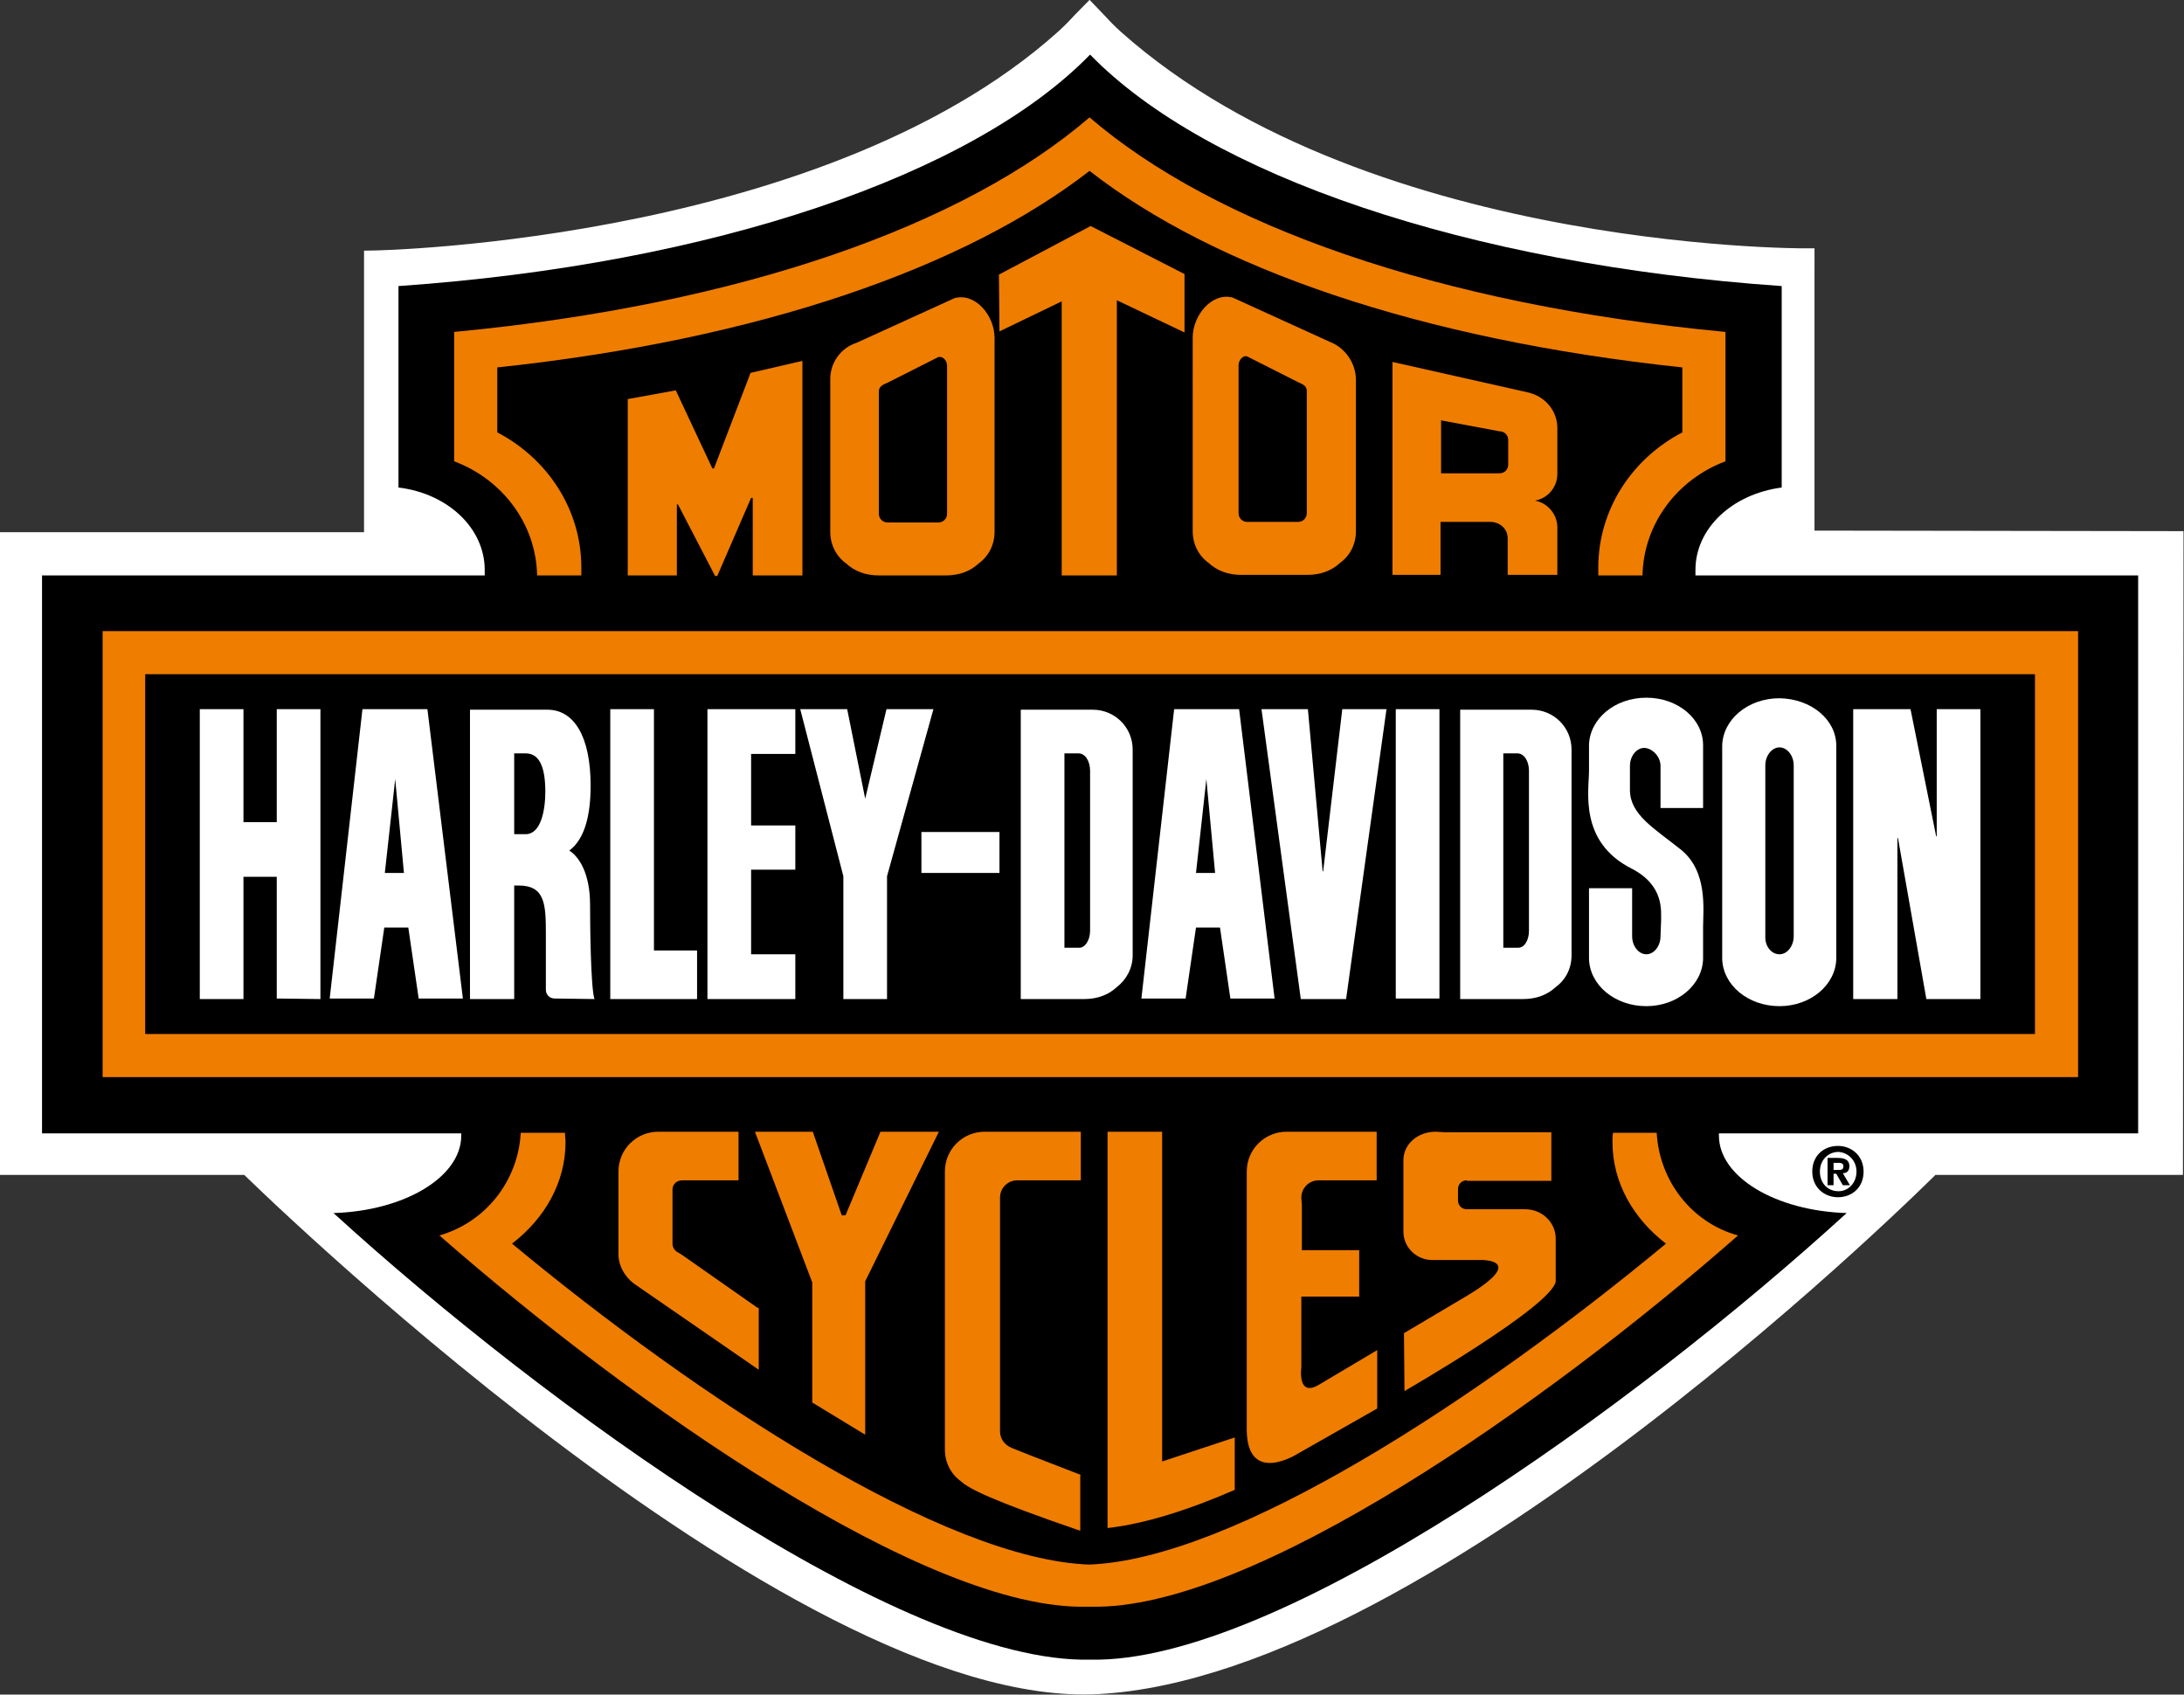
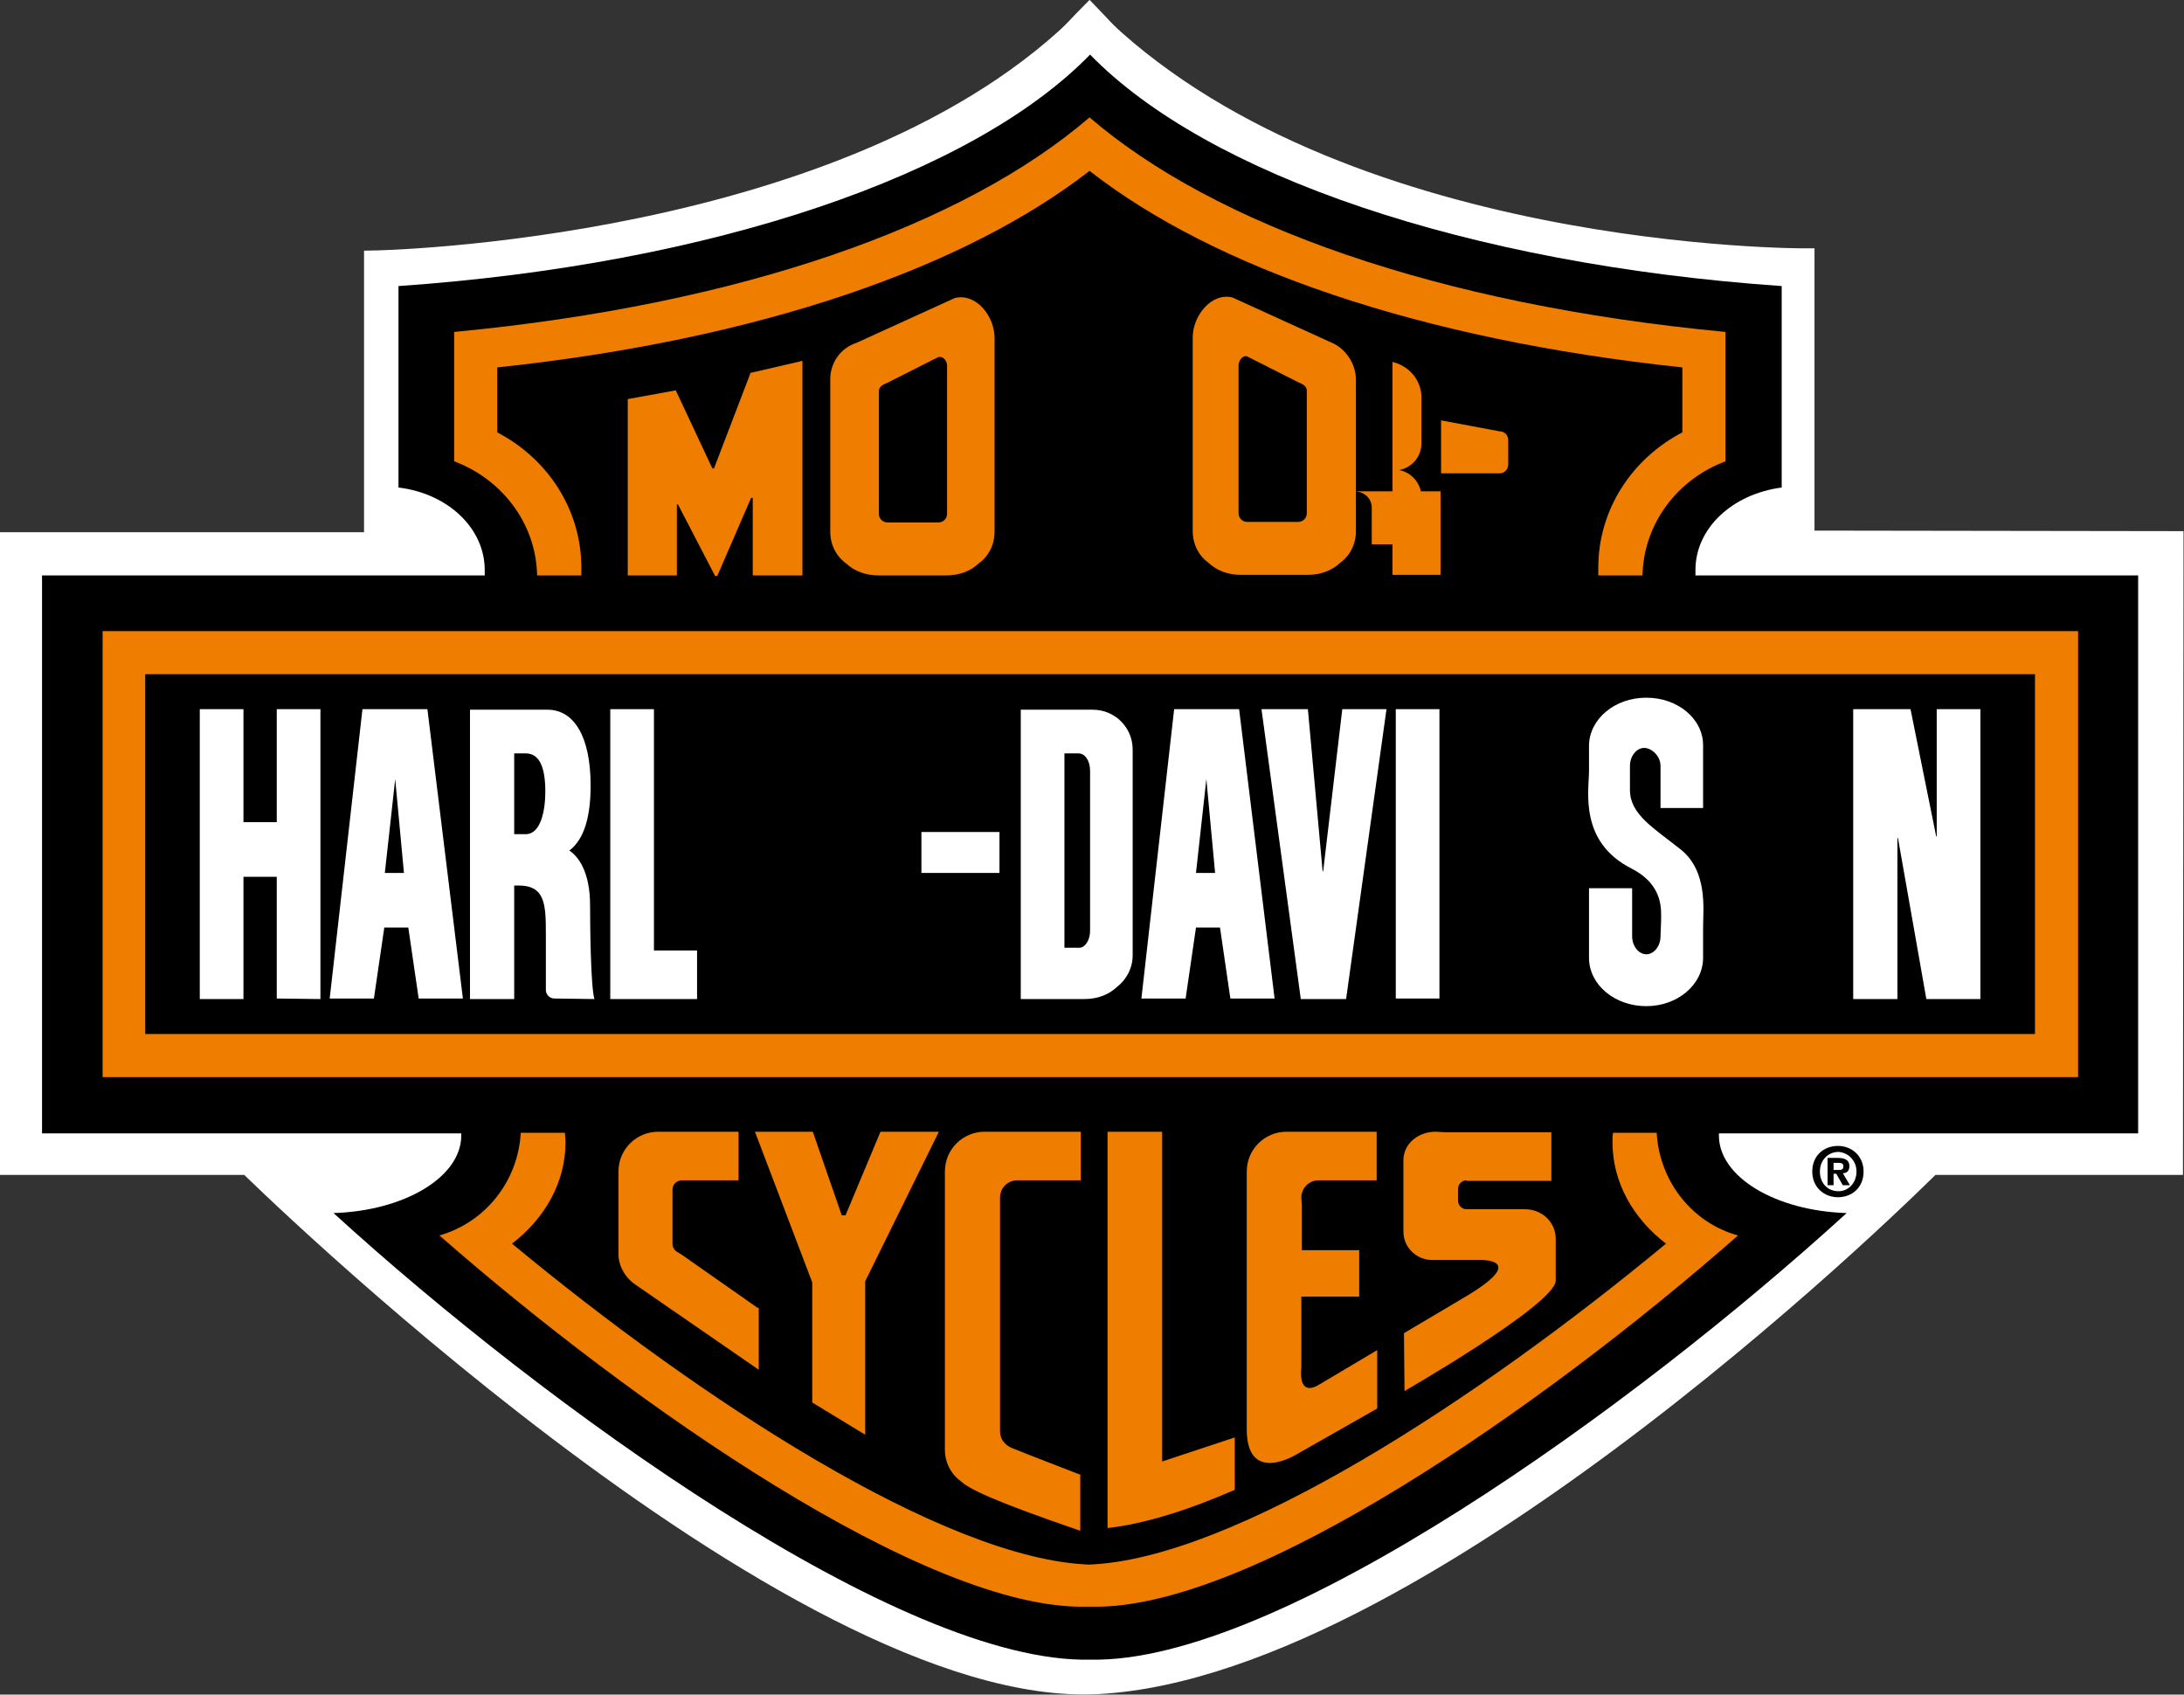
<svg xmlns="http://www.w3.org/2000/svg" version="1.1" id="Layer_1" x="0px" y="0px" width="400.1px" height="310.4px" viewBox="0 0 400.1 310.4" enable-background="new 0 0 400.1 310.4" xml:space="preserve">
  <rect x="0" y="0" width="400.1" height="310.4" fill="#333333" stroke="none" />
  <g>
    <g>
      <path fill="#FFFFFF" stroke="#FFFFFF" stroke-width="3.219" d="M68.3,47.5v51.6H1.6v114.5h43.8c0,0,99.7,98.2,155.8,95.1    c61.2-3.3,152.7-95.1,152.7-95.1h44.4l0.1-114.7l-67.6-0.1V47.1c0,0-86.3,0.5-130.8-44.1c-0.2-0.2-0.7-0.2-0.9,0    C156.8,46.1,68.3,47.5,68.3,47.5z" />
    </g>
    <line fill="none" x1="61.2" y1="222.2" x2="61.2" y2="222.2" />
    <path d="M199.7,10c21.4,22,69,38.4,126.7,42.4l0,36.9c-9.1,1.2-15.8,7.5-15.8,15.1c0,0.3,0,0.7,0,1l81.1,0v102.2l-76.8,0   c0,0.1,0,0.3,0,0.4c0,7.6,10.4,13.8,23.4,14.2c-38.9,35.5-104.1,82.6-138.6,81.8c-34.5,0.8-99.8-46.4-138.6-81.8   c13-0.4,23.4-6.6,23.4-14.2c0-0.1,0-0.3,0-0.4l-76.8,0V105.4l81.1,0c0-0.3,0-0.6,0-1c0-7.6-6.7-14-15.8-15.1l0-36.9   C130.7,48.4,178.3,32,199.7,10L199.7,10z" />
    <path fill="#EF7D00" d="M308.2,67.3c-48.1-5.1-85.8-18.2-108.6-36c-22.8,17.7-60.4,30.9-108.5,36l0,11.9   c9.2,4.8,15.4,14.1,15.4,24.8c0,0.5,0,0.9,0,1.4h-8.1c-0.2-9.5-6.4-17.6-15.2-20.9l0-23.7c52.8-5,93.5-19.6,116.4-39.3   c22.9,19.7,63.7,34.3,116.5,39.3l0,23.7c-8.8,3.3-15,11.4-15.2,20.9h-8.1c0-0.4,0-0.9,0-1.4c0-10.7,6.2-20,15.4-24.8V67.3z" />
    <path fill="#EF7D00" d="M103.5,207.5c0,0.6,0.1,1.1,0.1,1.7c0,7.4-3.8,14-9.8,18.6c34,28.2,79.3,58,106,58.8h-0.6   c26.7-0.8,72-30.6,106-58.8c-6-4.6-9.8-11.2-9.8-18.6c0-0.6,0-1.1,0.1-1.7l8,0c0.5,8.9,6.5,16.5,14.9,18.8   c-35.4,31.1-89.2,68.7-118.5,68c-0.2,0-0.4,0-0.6,0h0.3c-0.2,0-0.4,0-0.6,0c-29.2,0.7-83.1-37-118.5-68c8.4-2.4,14.4-9.9,14.9-18.8   L103.5,207.5z" />
    <polygon fill="#EF7D00" points="138.3,207.3 148.9,207.3 154.2,222.6 154.9,222.6 161.3,207.3 172,207.3 158.5,234.7 158.5,262.8    148.8,256.9 148.8,234.9  " />
    <polygon fill="#EF7D00" points="124,105.4 115,105.4 115,73.1 123.8,71.5 130.5,85.8 130.8,85.8 137.5,68.3 147,66.1 147,105.4    137.9,105.4 137.9,91.2 137.6,91.2 131.4,105.5 131,105.5 124.2,92.4 124,92.4  " />
-     <polygon fill="#EF7D00" points="204.6,55 204.6,105.4 194.5,105.4 194.5,55.2 183.1,60.7 183,50.3 199.8,41.4 217,50.2 217,60.9     " />
    <path fill="#EF7D00" d="M116.1,235.1l22.9,15.8v-11.3l-0.3-0.1l-13.7-9.6l-0.8-0.5c-0.6-0.3-1-0.9-1-1.6v-1v-8.2v-0.7   c0-1,0.8-1.7,1.8-1.7h0.6l9.7,0l0-8.9l-14.7,0c-4,0-7.3,3.2-7.3,7.3v14.8C113.2,231.7,114.4,233.8,116.1,235.1z" />
    <path fill="#EF7D00" d="M198.1,270.2l-9.3-3.6l-3.5-1.4c-1.2-0.5-2.1-1.6-2.1-3v-42.8c0-1.8,1.4-3.2,3.2-3.2h2.8h6.6h2.2v-8.9   h-17.6c-4,0-7.3,3.2-7.3,7.3v50.9c0,2.4,1.1,4.5,2.9,5.8l0,0c1.5,1.4,5.6,3.5,21.9,9.1V270.2z" />
    <path fill="#EF7D00" d="M212.9,207.3h-10l0,72.6c6.9-0.8,14.8-3.3,23.3-7l0-9.6l-13.3,4.4V207.3z" />
    <path fill="#EF7D00" d="M252.2,216.2v-8.9h-16.5c-4,0-7.3,3.2-7.3,7.3v47.5c0.2,10,9.3,4.2,9.3,4.2l14.6-8.3v-10.7l-10.6,6.3   c-4.1,2.5-3.3-3.1-3.3-3.1V247v-3.7v-5.8H249v-8.5h-10.5v-8.2l-0.1-1.4c0-1.8,1.4-3.2,3.2-3.2H252.2z" />
    <path fill="#EF7D00" d="M248.4,69.6v4.1v12.3v11.3c0,2.4-1.1,4.5-2.9,5.8l0,0c-1.5,1.4-3.5,2.2-6,2.2h-2.8h-2.8h-6.5   c-2.5,0-4.5-0.8-6-2.2l0,0c-1.8-1.3-2.9-3.4-2.9-5.8V61.8c0-4,3.5-8.3,7.3-7.3l18,8.2C246.3,63.7,248.4,66.4,248.4,69.6z    M226.9,86.6v7.4c0,0.9,0.7,1.6,1.6,1.6h9.3c0.9,0,1.6-0.7,1.6-1.6v-8v-9.3v-5.1c0-0.9-0.7-1.2-1.6-1.6l-9.3-4.7   c-0.8-0.3-1.6,0.7-1.6,1.6V86.6z" />
    <path fill="#EF7D00" d="M156.9,62.8l18-8.2c3.8-1,7.3,3.2,7.3,7.3v35.5c0,2.4-1.1,4.5-2.9,5.8l0,0c-1.5,1.4-3.5,2.2-6,2.2h-6.5   h-2.9H161c-2.5,0-4.5-0.8-6-2.2l0,0c-1.8-1.3-2.9-3.4-2.9-5.8V86.1V73.8v-4.1C152,66.4,154.1,63.7,156.9,62.8z M173.5,67   c0-0.9-0.7-1.8-1.6-1.6l-9.3,4.7c-0.8,0.3-1.6,0.7-1.6,1.6v5.1v9.3v8c0,0.9,0.7,1.6,1.6,1.6h9.3c0.9,0,1.6-0.7,1.6-1.6v-7.4V67z" />
    <path fill="#EF7D00" d="M268.7,216.2c-0.9,0-1.6,0.7-1.6,1.6v2.1c0,0.9,0.7,1.6,1.6,1.6h10.7c3.1,0,5.6,2.4,5.6,5.4v7.8   c-0.6,4.5-27.7,20.1-27.7,20.1l-0.1-10.6l11.3-6.7c11.6-6.9,2.8-6.7,2.8-6.7h-1.2h-5.4h-2.3c-2.9,0-5.3-2.3-5.3-5.2v-13.1   c0-2.9,2.6-5.2,5.9-5.2l1.8,0.1h19.4v8.9H268.7z" />
-     <path fill="#EF7D00" d="M263.9,95.6v9.7h-8.8V66.3l24.9,5.6c3,0.7,5.3,3.3,5.3,6.5l0,8.4c0,2.5-1.8,4.5-4.1,4.9   c2.3,0.4,4.1,2.5,4.1,4.9v8.7h-9.1v-5.6v-1.1c0-1.7-1.4-3-3.2-3H263.9z M274.7,86.7c0.9,0,1.6-0.7,1.6-1.6v-4.5   c0-0.9-0.7-1.6-1.6-1.6L264,77v9.7H274.7z" />
+     <path fill="#EF7D00" d="M263.9,95.6v9.7h-8.8V66.3c3,0.7,5.3,3.3,5.3,6.5l0,8.4c0,2.5-1.8,4.5-4.1,4.9   c2.3,0.4,4.1,2.5,4.1,4.9v8.7h-9.1v-5.6v-1.1c0-1.7-1.4-3-3.2-3H263.9z M274.7,86.7c0.9,0,1.6-0.7,1.6-1.6v-4.5   c0-0.9-0.7-1.6-1.6-1.6L264,77v9.7H274.7z" />
    <path fill="#EF7D00" d="M18.8,197.3v-81.7h361.9v81.7H18.8z M372.8,189.4v-65.9H26.6v65.9H372.8z" />
    <polygon fill="#FFFFFF" points="44.6,150.6 44.6,129.9 36.6,129.9 36.6,183 44.6,183 44.6,160.6 50.7,160.6 50.7,182.9 58.7,183    58.7,129.9 50.7,129.9 50.7,150.6  " />
    <polygon fill="#FFFFFF" points="127.7,183 127.7,174.1 119.8,174.1 119.8,129.9 111.8,129.9 111.8,183  " />
-     <polygon fill="#FFFFFF" points="145.7,183 145.7,174.8 137.6,174.8 137.6,159.3 145.7,159.3 145.7,151.2 137.6,151.2 137.6,138.1    145.7,138.1 145.7,129.9 129.6,129.9 129.6,183  " />
    <rect x="168.8" y="152.4" fill="#FFFFFF" width="14.3" height="7.5" />
    <polygon fill="#FFFFFF" points="238.3,183 246.6,183 254,129.9 245.9,129.9 242.4,159.6 242.3,159.6 239.6,129.9 231.1,129.9  " />
    <rect x="255.7" y="129.9" fill="#FFFFFF" width="8" height="53" />
    <polygon fill="#FFFFFF" points="347.6,183 347.6,153.5 347.7,153.5 352.9,183 362.8,183 362.8,129.9 354.8,129.9 354.8,153.2    354.7,153.2 350,129.9 339.5,129.9 339.5,183  " />
-     <polygon fill="#FFFFFF" points="154.5,183 162.5,183 162.5,160.5 171,129.9 162.4,129.9 158.5,146.3 155.2,129.9 146.6,129.9    154.5,160.5  " />
    <line fill="none" x1="304.2" y1="165.8" x2="304.2" y2="165.8" />
    <path fill="#FFFFFF" d="M312,169.8v4.9l0,0.8v0.1c-0.1,4.8-4.7,8.7-10.4,8.7c-5.8,0-10.4-3.9-10.5-8.7l0-1.2v-11.7h7.9v8.8   c0,1.8,1.2,3.3,2.6,3.3c1.4,0,2.6-1.5,2.6-3.3l0.1-2.6c0-2.1,0.6-6.7-5.4-9.8c-9.7-4.9-7.8-14.3-7.8-17.9l0-1l0-2.7l0-1   c0.1-4.8,4.7-8.7,10.5-8.7c5.8,0,10.4,3.9,10.4,8.7V148l-7.8,0v-7.7c0-1.8-1.6-3.3-3-3.3c-1.4,0-2.6,1.5-2.6,3.3v3.9v0.5   c0,4.5,4.4,7,9.3,10.9C312.9,159.6,312,166.6,312,169.8z" />
-     <path fill="#FFFFFF" d="M336.4,136.6v37.1v1.9c-0.1,4.8-4.7,8.7-10.4,8.7c-5.8,0-10.4-3.9-10.5-8.7l0-1.2v-36.8l0-1   c0.1-4.8,4.7-8.7,10.5-8.7C331.8,128,336.4,131.8,336.4,136.6z M326,174.8c1.4,0,2.6-1.5,2.6-3.3v-31.3c0-1.8-1.2-3.3-2.6-3.3   c-1.4,0-2.6,1.5-2.6,3.3v31.3C323.3,173.3,324.5,174.8,326,174.8z" />
-     <path fill="#FFFFFF" d="M280.6,130c4,0,7.3,3.2,7.3,7.3v37.7c0,2.4-1.1,4.5-2.9,5.8l0,0c-1.5,1.4-3.5,2.2-6,2.2h-11.5v-53   L280.6,130z M280.1,170.5v-29.3c0-1.8-0.9-3.2-2.1-3.2l-0.9,0h-1.7v35.6h2.6C279.2,173.7,280.1,172.3,280.1,170.5z" />
    <path fill="#FFFFFF" d="M209.1,182.9l6-53H227l6.5,53h-8.1l-1.9-13h-4.4l-1.9,13L209.1,182.9z M221,142.7L221,142.7l-1.9,17.2h3.5   L221,142.7z" />
    <path fill="#FFFFFF" d="M200.2,130c4,0,7.3,3.2,7.3,7.3v37.7c0,2.4-1.2,4.5-2.9,5.8l0,0c-1.5,1.4-3.5,2.2-6,2.2H187v-53L200.2,130z    M199.7,170.5v-29.3c0-1.8-0.9-3.2-2.1-3.2l-0.9,0H195v35.6h2.6C198.7,173.7,199.7,172.3,199.7,170.5z" />
    <path fill="#FFFFFF" d="M60.4,182.9l6-53h11.9l6.5,53h-8.1l-1.9-13h-4.4l-1.9,13L60.4,182.9z M72.4,142.7L72.4,142.7l-1.9,17.2h3.5   L72.4,142.7z" />
    <path fill="#FFFFFF" d="M101.6,182.9c-0.9,0-1.6-0.7-1.6-1.6v-9.5l0-0.6c0-5.5-0.1-9-5-9h-0.8V183h-8.1v-53h14.2   c4.8,0,7.9,4.8,7.9,13.9c0,5.5-1.1,9.8-3.9,11.9c1.7,1.1,3.8,4,3.8,10c0,3.4,0.1,15,0.8,17.2L101.6,182.9z M94.2,152.8h2.1   c2.8,0,3.6-4.4,3.6-7.8c0-5.1-1.4-7-3.6-7h-2.1V152.8z" />
    <path d="M335.9,214.2V213h0.8c0.4,0,1,0,1,0.6c0,0.6-0.3,0.7-0.8,0.7H335.9z M335.9,215h0.5l1.2,2.1h1.3l-1.3-2.2   c0.7,0,1.2-0.4,1.2-1.3c0-1.1-0.8-1.5-2.1-1.5h-1.9v5h1.1V215z M341.4,214.6c0-2.9-2.2-4.7-4.7-4.7c-2.5,0-4.7,1.7-4.7,4.7   c0,2.9,2.2,4.7,4.7,4.7C339.2,219.3,341.4,217.6,341.4,214.6z M340.1,214.6c0,2.1-1.5,3.6-3.3,3.6v0c-1.9,0-3.4-1.4-3.4-3.6   c0-2.1,1.5-3.6,3.4-3.6C338.5,211.1,340.1,212.5,340.1,214.6z" />
    <path fill="none" stroke="#FFFFFF" stroke-width="1.44" d="M186.9,12.9c5.2-3.2,6.8-6,12.7-11.9c6.5,6.7,8,9.2,14.1,12.8" />
  </g>
</svg>